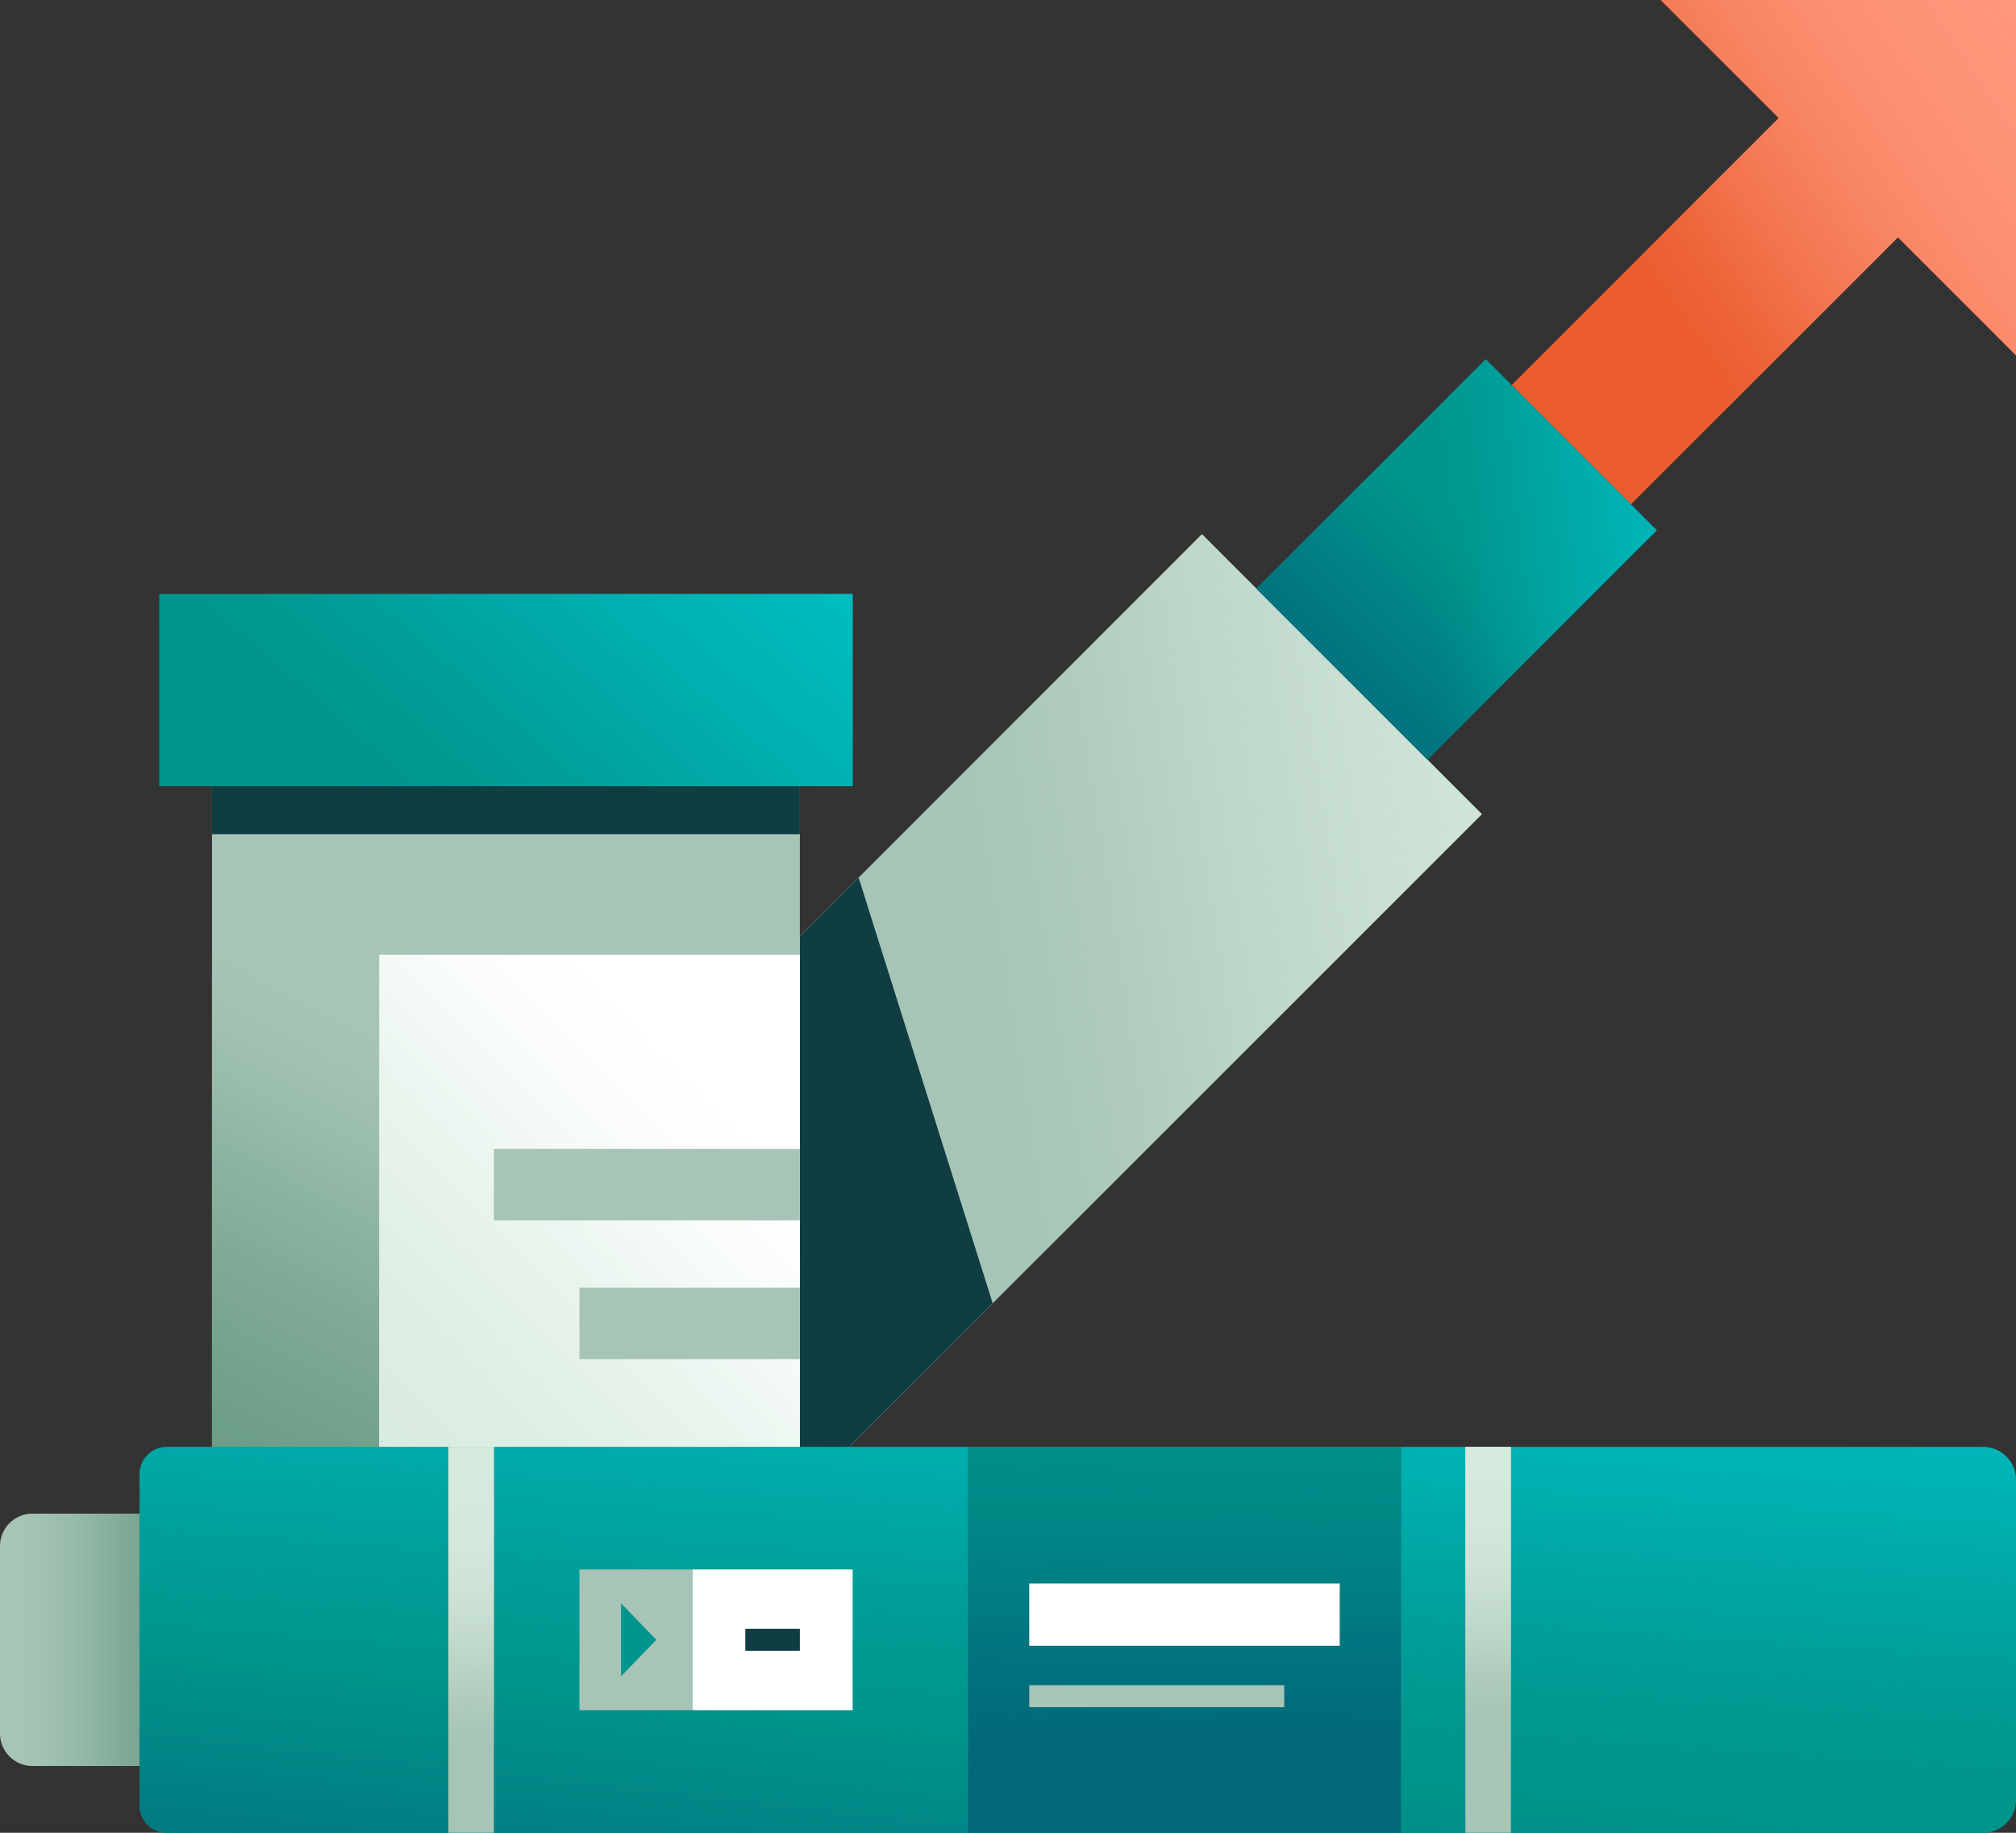
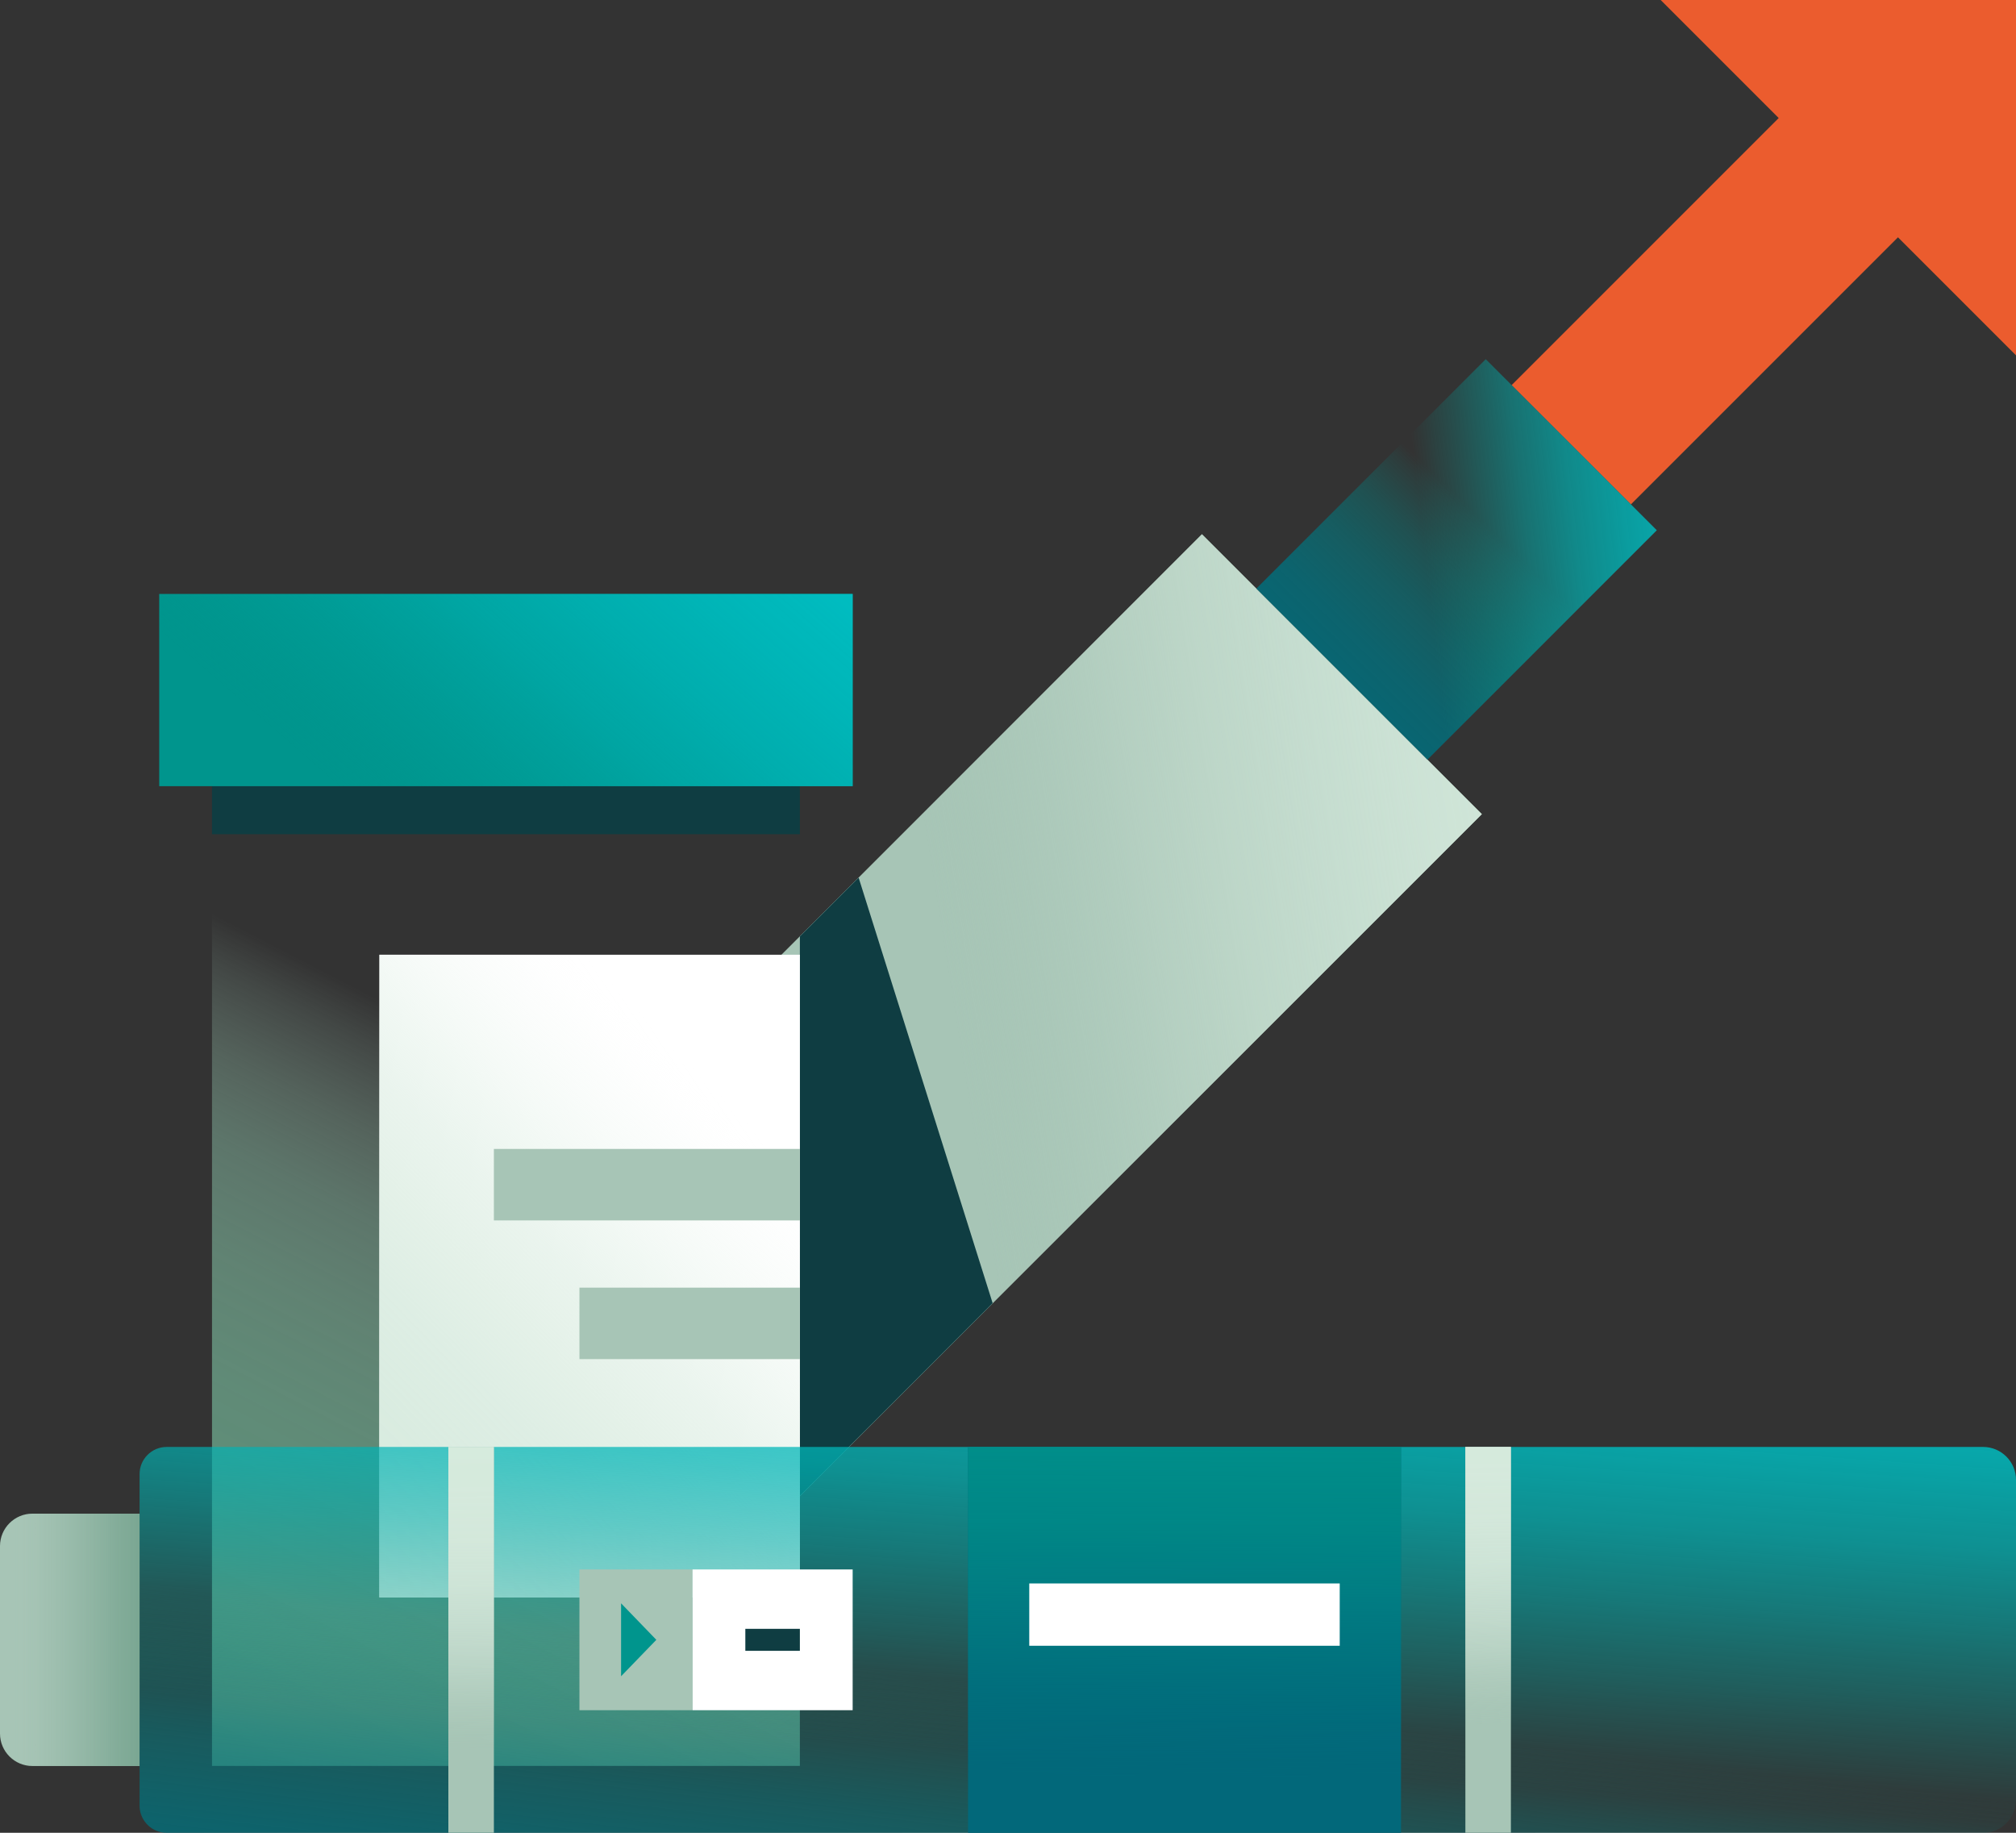
<svg xmlns="http://www.w3.org/2000/svg" width="275" height="250" viewBox="0 0 275 250" fill="none">
  <rect x="0" y="0" width="275" height="250" fill="#333333" stroke="none" />
  <g clip-path="url(#clip0_5747_1385)">
    <path d="M275 0V48.47L258.9 32.37L222.47 68.8L206.2 52.53L242.63 16.1L226.53 0H275Z" fill="#EB5C2E" />
-     <path d="M275 0V48.47L258.9 32.37L222.47 68.8L206.2 52.53L242.63 16.1L226.53 0H275Z" fill="url(#paint0_linear_5747_1385)" />
    <path d="M163.954 72.87L68.07 168.754L106.254 206.938L202.138 111.054L163.954 72.87Z" fill="#A7C5B6" />
    <path d="M163.954 72.87L68.07 168.754L106.254 206.938L202.138 111.054L163.954 72.87Z" fill="url(#paint1_linear_5747_1385)" />
    <path d="M135.41 177.77L109.11 204.07V127.71L117.12 119.7L135.41 177.77Z" fill="#A7C5B6" />
-     <path d="M202.668 48.996L171.379 80.285L194.713 103.62L226.003 72.33L202.668 48.996Z" fill="#00958D" />
    <path d="M202.668 48.996L171.379 80.285L194.713 103.62L226.003 72.33L202.668 48.996Z" fill="url(#paint2_linear_5747_1385)" />
    <path d="M202.668 48.996L171.379 80.285L194.713 103.62L226.003 72.33L202.668 48.996Z" fill="url(#paint3_linear_5747_1385)" />
    <path d="M135.41 177.77L109.11 204.07V127.71L117.12 119.7L135.41 177.77Z" fill="#0F3D42" />
-     <path d="M109.11 107.24H28.92V240.88H109.11V107.24Z" fill="#A7C5B6" />
    <path d="M109.11 107.24H28.92V240.88H109.11V107.24Z" fill="url(#paint4_linear_5747_1385)" />
    <path d="M109.11 107.24H28.92V113.79H109.11V107.24Z" fill="#0F3D42" />
    <path d="M109.11 130.23H51.75V217.89H109.11V130.23Z" fill="white" />
    <path d="M109.11 130.23H51.75V217.89H109.11V130.23Z" fill="url(#paint5_linear_5747_1385)" />
    <path d="M4.42 206.47H19.04V240.89H4.42C1.98 240.89 0 238.91 0 236.47V210.89C0 208.45 1.98 206.47 4.42 206.47Z" fill="#A7C5B6" />
    <path d="M4.42 206.47H19.04V240.89H4.42C1.98 240.89 0 238.91 0 236.47V210.89C0 208.45 1.98 206.47 4.42 206.47Z" fill="url(#paint6_linear_5747_1385)" />
-     <path d="M270.51 250L22.74 250C20.7 250 19.04 248.34 19.04 246.3V201.07C19.04 199.03 20.7 197.37 22.74 197.37L270.51 197.37C272.99 197.37 275 199.38 275 201.86V245.52C275 248 272.99 250.01 270.51 250.01V250Z" fill="#00958D" />
    <path d="M270.51 250L22.74 250C20.7 250 19.04 248.34 19.04 246.3V201.07C19.04 199.03 20.7 197.37 22.74 197.37L270.51 197.37C272.99 197.37 275 199.38 275 201.86V245.52C275 248 272.99 250.01 270.51 250.01V250Z" fill="url(#paint7_linear_5747_1385)" />
    <path d="M270.51 250L22.74 250C20.7 250 19.04 248.34 19.04 246.3V201.07C19.04 199.03 20.7 197.37 22.74 197.37L270.51 197.37C272.99 197.37 275 199.38 275 201.86V245.52C275 248 272.99 250.01 270.51 250.01V250Z" fill="url(#paint8_linear_5747_1385)" />
    <path d="M132.05 250H191.11V197.36H132.05V250Z" fill="#02687A" />
    <path d="M132.05 250H191.11V197.36H132.05V250Z" fill="url(#paint9_linear_5747_1385)" />
    <path d="M67.37 197.36H61.16V250H67.37V197.36Z" fill="#A7C5B6" />
    <path d="M67.37 197.36H61.16V250H67.37V197.36Z" fill="url(#paint10_linear_5747_1385)" />
    <path d="M206.1 197.36H199.89V250H206.1V197.36Z" fill="#A7C5B6" />
    <path d="M206.1 197.36H199.89V250H206.1V197.36Z" fill="url(#paint11_linear_5747_1385)" />
    <path d="M94.47 214.08H79.04V233.28H94.47V214.08Z" fill="#A7C5B6" />
    <path d="M116.31 214.08H94.47V233.28H116.31V214.08Z" fill="white" />
    <path d="M109.11 222.18H101.67V225.18H109.11V222.18Z" fill="#0F3D42" />
    <path d="M84.72 228.65V218.7L89.53 223.68L84.72 228.65Z" fill="#00958D" />
    <path d="M182.75 215.99H140.4V224.49H182.75V215.99Z" fill="white" />
-     <path d="M175.18 229.87H140.4V232.87H175.18V229.87Z" fill="#A7C5B6" />
    <path d="M116.31 81.02H21.72V107.24H116.31V81.02Z" fill="#00958D" />
    <path d="M116.31 81.02H21.72V107.24H116.31V81.02Z" fill="url(#paint12_linear_5747_1385)" />
    <path d="M109.11 156.72H67.37V166.47H109.11V156.72Z" fill="#A7C5B6" />
    <path d="M109.11 175.64H79.04V185.39H109.11V175.64Z" fill="#A7C5B6" />
  </g>
  <defs>
    <linearGradient id="paint0_linear_5747_1385" x1="301.57" y1="-10.12" x2="223.64" y2="42.58" gradientUnits="userSpaceOnUse">
      <stop stop-color="#FF997E" />
      <stop offset="0.3" stop-color="#FE987D" stop-opacity="0.99" />
      <stop offset="0.43" stop-color="#FE967A" stop-opacity="0.96" />
      <stop offset="0.54" stop-color="#FD9376" stop-opacity="0.91" />
      <stop offset="0.63" stop-color="#FB8F71" stop-opacity="0.84" />
      <stop offset="0.7" stop-color="#F98969" stop-opacity="0.75" />
      <stop offset="0.78" stop-color="#F78260" stop-opacity="0.63" />
      <stop offset="0.84" stop-color="#F47A55" stop-opacity="0.5" />
      <stop offset="0.9" stop-color="#F17048" stop-opacity="0.34" />
      <stop offset="0.96" stop-color="#EE653B" stop-opacity="0.16" />
      <stop offset="1" stop-color="#EB5C2E" stop-opacity="0" />
    </linearGradient>
    <linearGradient id="paint1_linear_5747_1385" x1="257.847" y1="120.293" x2="130.597" y2="140.613" gradientUnits="userSpaceOnUse">
      <stop stop-color="#D7EBDE" />
      <stop offset="0.22" stop-color="#D6EADD" stop-opacity="0.99" />
      <stop offset="0.36" stop-color="#D4E9DC" stop-opacity="0.95" />
      <stop offset="0.48" stop-color="#D1E6D9" stop-opacity="0.89" />
      <stop offset="0.58" stop-color="#CDE3D6" stop-opacity="0.8" />
      <stop offset="0.68" stop-color="#C8DFD1" stop-opacity="0.69" />
      <stop offset="0.77" stop-color="#C1D9CB" stop-opacity="0.55" />
      <stop offset="0.85" stop-color="#B9D3C5" stop-opacity="0.38" />
      <stop offset="0.93" stop-color="#B0CCBD" stop-opacity="0.2" />
      <stop offset="1" stop-color="#A7C5B6" stop-opacity="0" />
    </linearGradient>
    <linearGradient id="paint2_linear_5747_1385" x1="164.615" y1="111.14" x2="203.015" y2="71.9" gradientUnits="userSpaceOnUse">
      <stop stop-color="#02687A" />
      <stop offset="0.26" stop-color="#01697A" stop-opacity="0.98" />
      <stop offset="0.43" stop-color="#016C7B" stop-opacity="0.9" />
      <stop offset="0.58" stop-color="#01717E" stop-opacity="0.78" />
      <stop offset="0.72" stop-color="#017981" stop-opacity="0.6" />
      <stop offset="0.85" stop-color="#008485" stop-opacity="0.37" />
      <stop offset="0.97" stop-color="#00908B" stop-opacity="0.09" />
      <stop offset="1" stop-color="#00958D" stop-opacity="0" />
    </linearGradient>
    <linearGradient id="paint3_linear_5747_1385" x1="272.805" y1="67.76" x2="194.495" y2="76.79" gradientUnits="userSpaceOnUse">
      <stop stop-color="#00C2C8" />
      <stop offset="0.29" stop-color="#00C1C7" stop-opacity="0.99" />
      <stop offset="0.44" stop-color="#00BFC5" stop-opacity="0.95" />
      <stop offset="0.55" stop-color="#00BCC1" stop-opacity="0.88" />
      <stop offset="0.65" stop-color="#00B8BB" stop-opacity="0.79" />
      <stop offset="0.74" stop-color="#00B3B4" stop-opacity="0.67" />
      <stop offset="0.82" stop-color="#00ACAB" stop-opacity="0.52" />
      <stop offset="0.89" stop-color="#00A4A0" stop-opacity="0.34" />
      <stop offset="0.96" stop-color="#009B95" stop-opacity="0.14" />
      <stop offset="1" stop-color="#00958D" stop-opacity="0" />
    </linearGradient>
    <linearGradient id="paint4_linear_5747_1385" x1="11.29" y1="285.76" x2="80.75" y2="151.36" gradientUnits="userSpaceOnUse">
      <stop stop-color="#5D937B" />
      <stop offset="0.36" stop-color="#5E937B" stop-opacity="0.99" />
      <stop offset="0.51" stop-color="#61967E" stop-opacity="0.94" />
      <stop offset="0.63" stop-color="#689A83" stop-opacity="0.85" />
      <stop offset="0.73" stop-color="#71A08A" stop-opacity="0.73" />
      <stop offset="0.82" stop-color="#7CA894" stop-opacity="0.57" />
      <stop offset="0.89" stop-color="#8BB29F" stop-opacity="0.38" />
      <stop offset="0.96" stop-color="#9BBDAD" stop-opacity="0.15" />
      <stop offset="1" stop-color="#A7C5B6" stop-opacity="0" />
    </linearGradient>
    <linearGradient id="paint5_linear_5747_1385" x1="23.79" y1="229.07" x2="102.29" y2="152.84" gradientUnits="userSpaceOnUse">
      <stop stop-color="#D7EBDE" />
      <stop offset="0.28" stop-color="#D7EBDE" stop-opacity="0.99" />
      <stop offset="0.42" stop-color="#D8EBDF" stop-opacity="0.96" />
      <stop offset="0.53" stop-color="#DAECE1" stop-opacity="0.9" />
      <stop offset="0.62" stop-color="#DEEEE3" stop-opacity="0.82" />
      <stop offset="0.71" stop-color="#E2F0E7" stop-opacity="0.72" />
      <stop offset="0.78" stop-color="#E7F3EB" stop-opacity="0.59" />
      <stop offset="0.85" stop-color="#EDF6F0" stop-opacity="0.43" />
      <stop offset="0.92" stop-color="#F4F9F6" stop-opacity="0.26" />
      <stop offset="0.98" stop-color="#FCFDFC" stop-opacity="0.06" />
      <stop offset="1" stop-color="white" stop-opacity="0" />
    </linearGradient>
    <linearGradient id="paint6_linear_5747_1385" x1="45.58" y1="223.68" x2="1.82" y2="223.68" gradientUnits="userSpaceOnUse">
      <stop stop-color="#5D937B" />
      <stop offset="0.26" stop-color="#5E937C" stop-opacity="0.98" />
      <stop offset="0.43" stop-color="#62967F" stop-opacity="0.92" />
      <stop offset="0.56" stop-color="#699B85" stop-opacity="0.83" />
      <stop offset="0.68" stop-color="#74A28D" stop-opacity="0.69" />
      <stop offset="0.79" stop-color="#81AB98" stop-opacity="0.5" />
      <stop offset="0.9" stop-color="#92B6A5" stop-opacity="0.28" />
      <stop offset="0.99" stop-color="#A5C3B4" stop-opacity="0.02" />
      <stop offset="1" stop-color="#A7C5B6" stop-opacity="0" />
    </linearGradient>
    <linearGradient id="paint7_linear_5747_1385" x1="138.27" y1="298.97" x2="146.13" y2="230.97" gradientUnits="userSpaceOnUse">
      <stop stop-color="#02687A" />
      <stop offset="0.21" stop-color="#01697A" stop-opacity="0.97" />
      <stop offset="0.39" stop-color="#016D7C" stop-opacity="0.89" />
      <stop offset="0.55" stop-color="#01737E" stop-opacity="0.74" />
      <stop offset="0.71" stop-color="#017C82" stop-opacity="0.54" />
      <stop offset="0.86" stop-color="#008887" stop-opacity="0.29" />
      <stop offset="1" stop-color="#00958D" stop-opacity="0" />
    </linearGradient>
    <linearGradient id="paint8_linear_5747_1385" x1="152.04" y1="151.44" x2="145.88" y2="239.69" gradientUnits="userSpaceOnUse">
      <stop stop-color="#00C2C8" />
      <stop offset="0.17" stop-color="#00C1C7" stop-opacity="0.98" />
      <stop offset="0.31" stop-color="#00BEC3" stop-opacity="0.93" />
      <stop offset="0.45" stop-color="#00BABE" stop-opacity="0.84" />
      <stop offset="0.58" stop-color="#00B5B7" stop-opacity="0.72" />
      <stop offset="0.7" stop-color="#00AEAE" stop-opacity="0.56" />
      <stop offset="0.82" stop-color="#00A5A2" stop-opacity="0.37" />
      <stop offset="0.94" stop-color="#009B95" stop-opacity="0.14" />
      <stop offset="1" stop-color="#00958D" stop-opacity="0" />
    </linearGradient>
    <linearGradient id="paint9_linear_5747_1385" x1="161.86" y1="163.67" x2="161.49" y2="242.35" gradientUnits="userSpaceOnUse">
      <stop stop-color="#00958D" />
      <stop offset="0.26" stop-color="#00948C" stop-opacity="0.98" />
      <stop offset="0.42" stop-color="#00918B" stop-opacity="0.93" />
      <stop offset="0.56" stop-color="#008D89" stop-opacity="0.83" />
      <stop offset="0.68" stop-color="#008787" stop-opacity="0.69" />
      <stop offset="0.79" stop-color="#007E83" stop-opacity="0.51" />
      <stop offset="0.89" stop-color="#01757F" stop-opacity="0.29" />
      <stop offset="0.99" stop-color="#01697A" stop-opacity="0.03" />
      <stop offset="1" stop-color="#02687A" stop-opacity="0" />
    </linearGradient>
    <linearGradient id="paint10_linear_5747_1385" x1="64.06" y1="186.58" x2="64.35" y2="238.53" gradientUnits="userSpaceOnUse">
      <stop stop-color="#D7EBDE" />
      <stop offset="0.32" stop-color="#D6EADD" stop-opacity="0.99" />
      <stop offset="0.46" stop-color="#D5E9DC" stop-opacity="0.96" />
      <stop offset="0.57" stop-color="#D2E7DA" stop-opacity="0.91" />
      <stop offset="0.65" stop-color="#CEE4D7" stop-opacity="0.83" />
      <stop offset="0.73" stop-color="#CAE0D3" stop-opacity="0.73" />
      <stop offset="0.8" stop-color="#C4DCCE" stop-opacity="0.61" />
      <stop offset="0.86" stop-color="#BDD6C8" stop-opacity="0.46" />
      <stop offset="0.92" stop-color="#B5D0C1" stop-opacity="0.3" />
      <stop offset="0.97" stop-color="#ACC9BA" stop-opacity="0.11" />
      <stop offset="1" stop-color="#A7C5B6" stop-opacity="0" />
    </linearGradient>
    <linearGradient id="paint11_linear_5747_1385" x1="202.12" y1="183.46" x2="203.24" y2="235.13" gradientUnits="userSpaceOnUse">
      <stop stop-color="#D7EBDE" />
      <stop offset="0.32" stop-color="#D6EADD" stop-opacity="0.99" />
      <stop offset="0.46" stop-color="#D5E9DC" stop-opacity="0.96" />
      <stop offset="0.57" stop-color="#D2E7DA" stop-opacity="0.91" />
      <stop offset="0.65" stop-color="#CEE4D7" stop-opacity="0.83" />
      <stop offset="0.73" stop-color="#CAE0D3" stop-opacity="0.73" />
      <stop offset="0.8" stop-color="#C4DCCE" stop-opacity="0.61" />
      <stop offset="0.86" stop-color="#BDD6C8" stop-opacity="0.46" />
      <stop offset="0.92" stop-color="#B5D0C1" stop-opacity="0.3" />
      <stop offset="0.97" stop-color="#ACC9BA" stop-opacity="0.11" />
      <stop offset="1" stop-color="#A7C5B6" stop-opacity="0" />
    </linearGradient>
    <linearGradient id="paint12_linear_5747_1385" x1="119.95" y1="35.5" x2="52.75" y2="112.86" gradientUnits="userSpaceOnUse">
      <stop stop-color="#00C2C8" />
      <stop offset="0.21" stop-color="#00C1C7" stop-opacity="0.99" />
      <stop offset="0.36" stop-color="#00BFC4" stop-opacity="0.94" />
      <stop offset="0.48" stop-color="#00BBBF" stop-opacity="0.86" />
      <stop offset="0.6" stop-color="#00B6B9" stop-opacity="0.75" />
      <stop offset="0.71" stop-color="#00B0B1" stop-opacity="0.61" />
      <stop offset="0.81" stop-color="#00A8A6" stop-opacity="0.44" />
      <stop offset="0.91" stop-color="#009F9A" stop-opacity="0.24" />
      <stop offset="1" stop-color="#00958D" stop-opacity="0" />
    </linearGradient>
    <clipPath id="clip0_5747_1385">
      <rect width="275" height="250" fill="white" />
    </clipPath>
  </defs>
</svg>